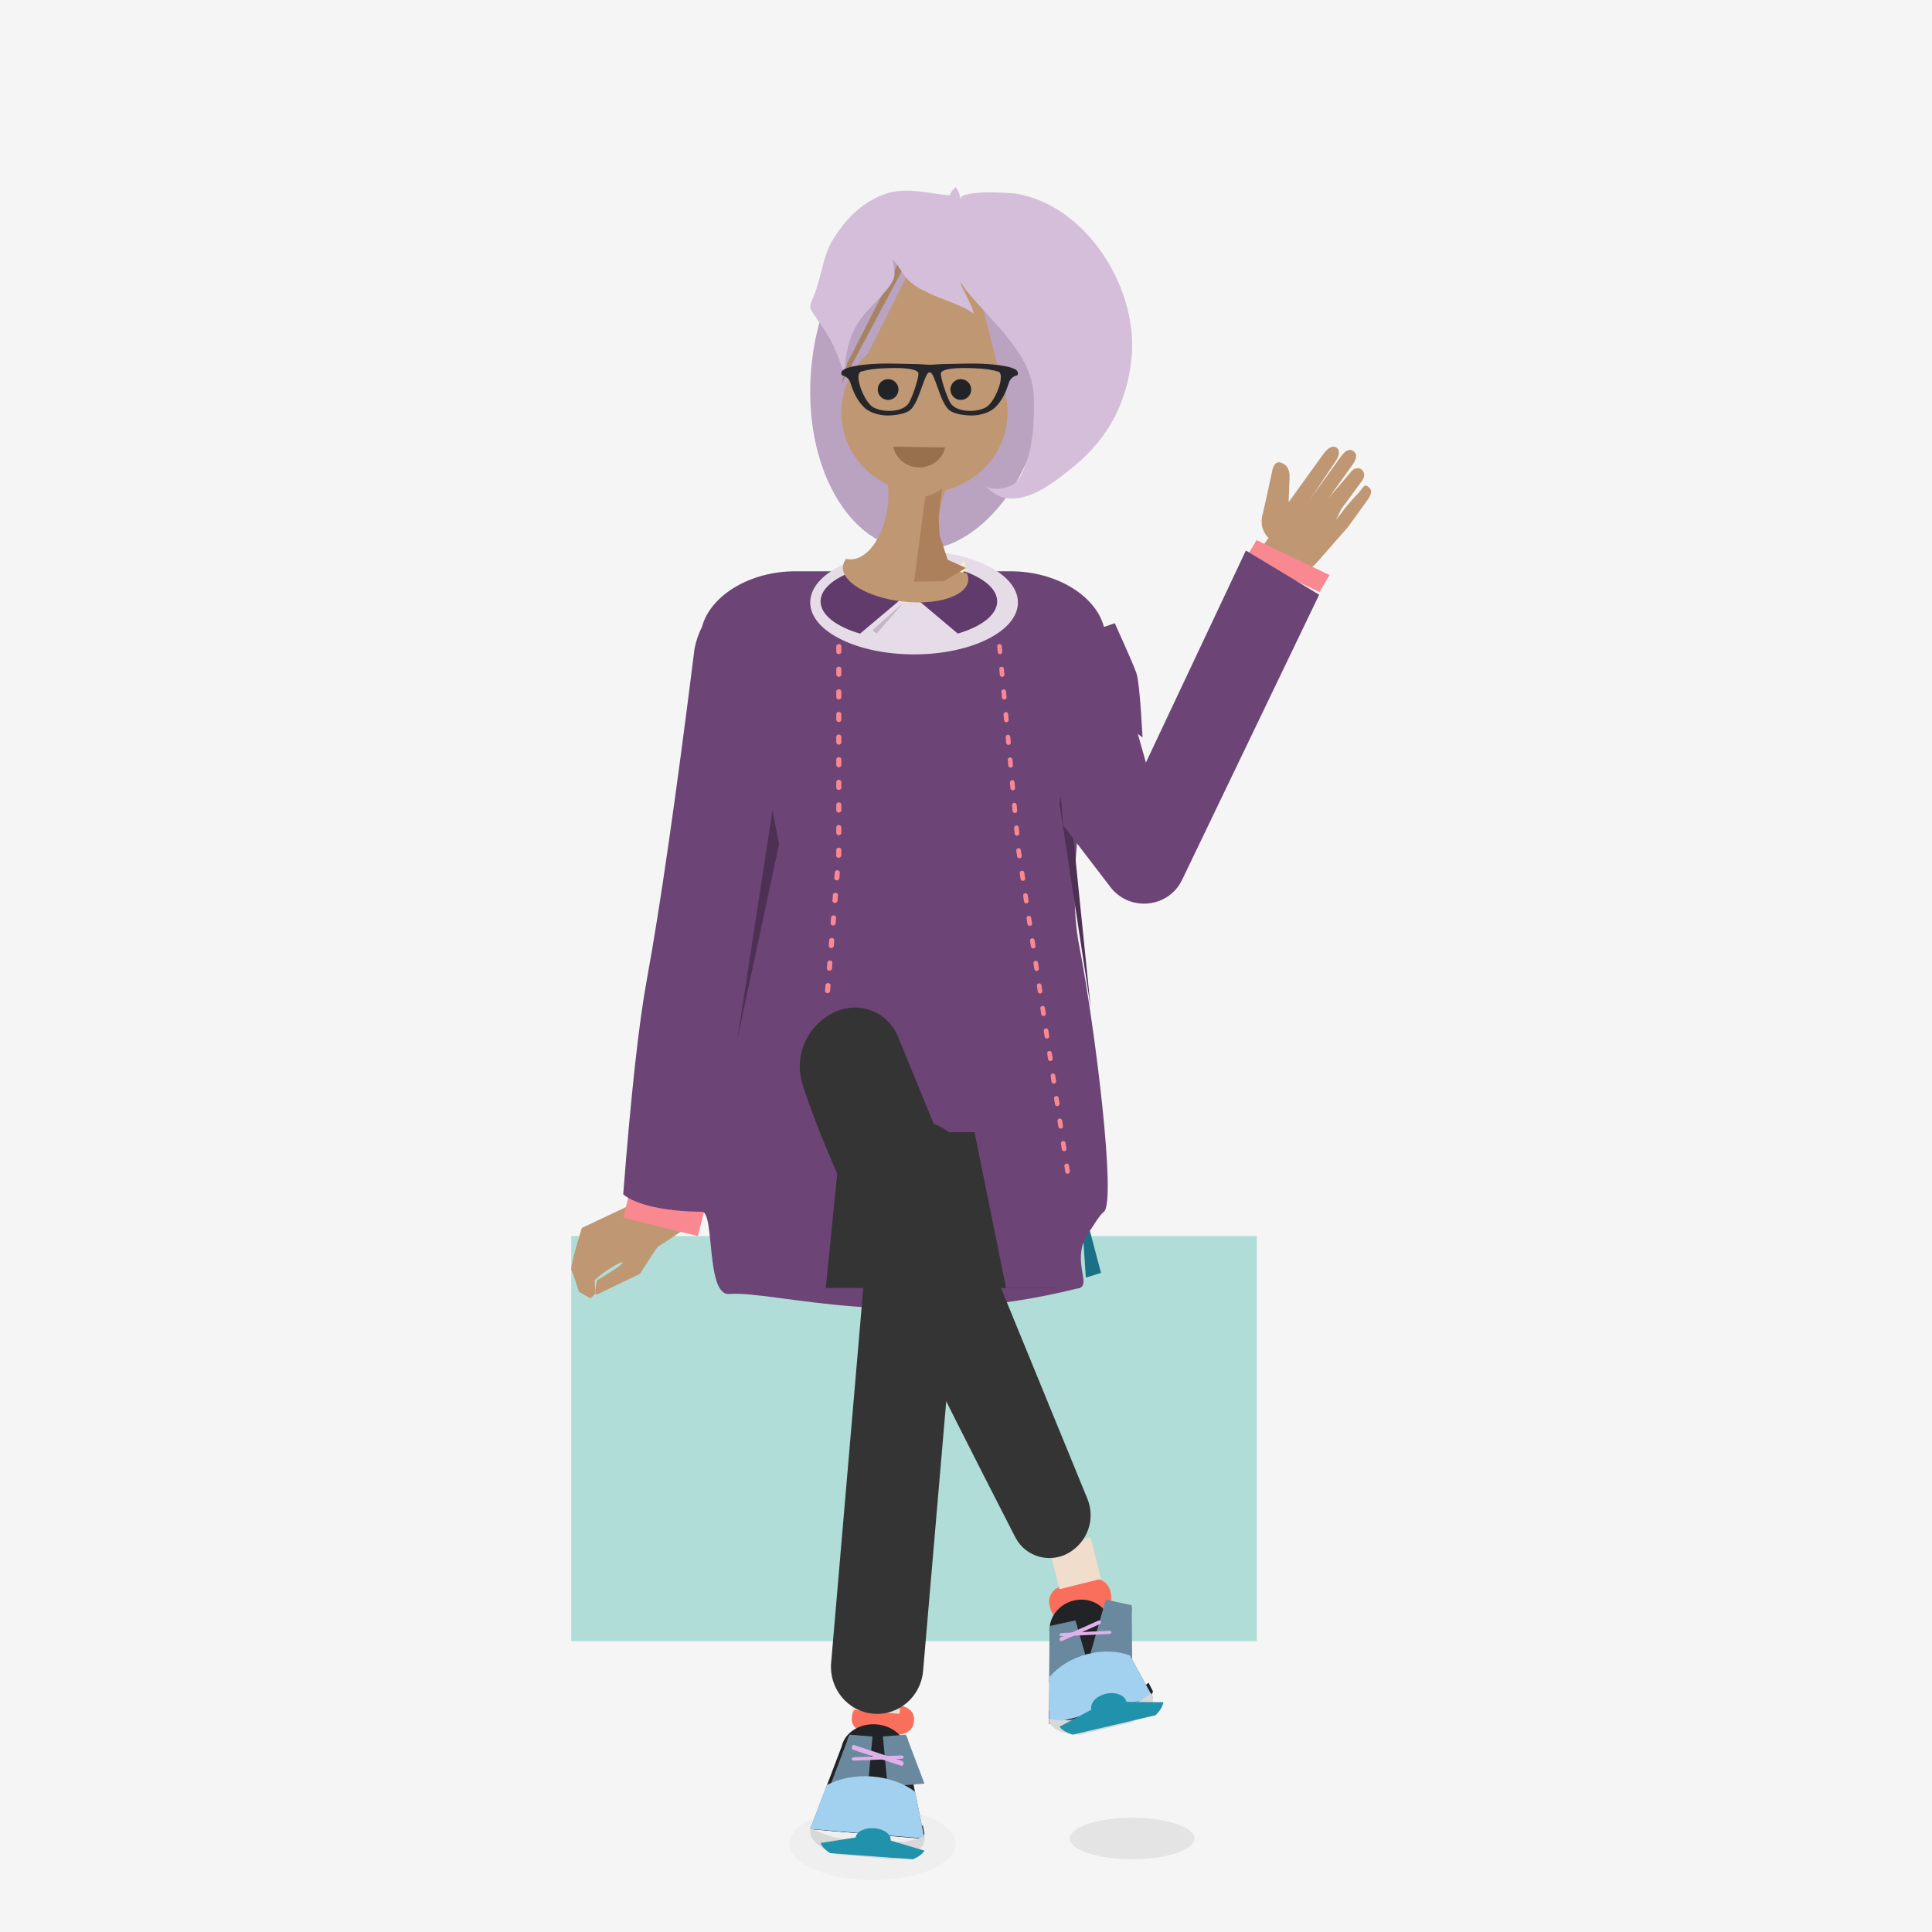
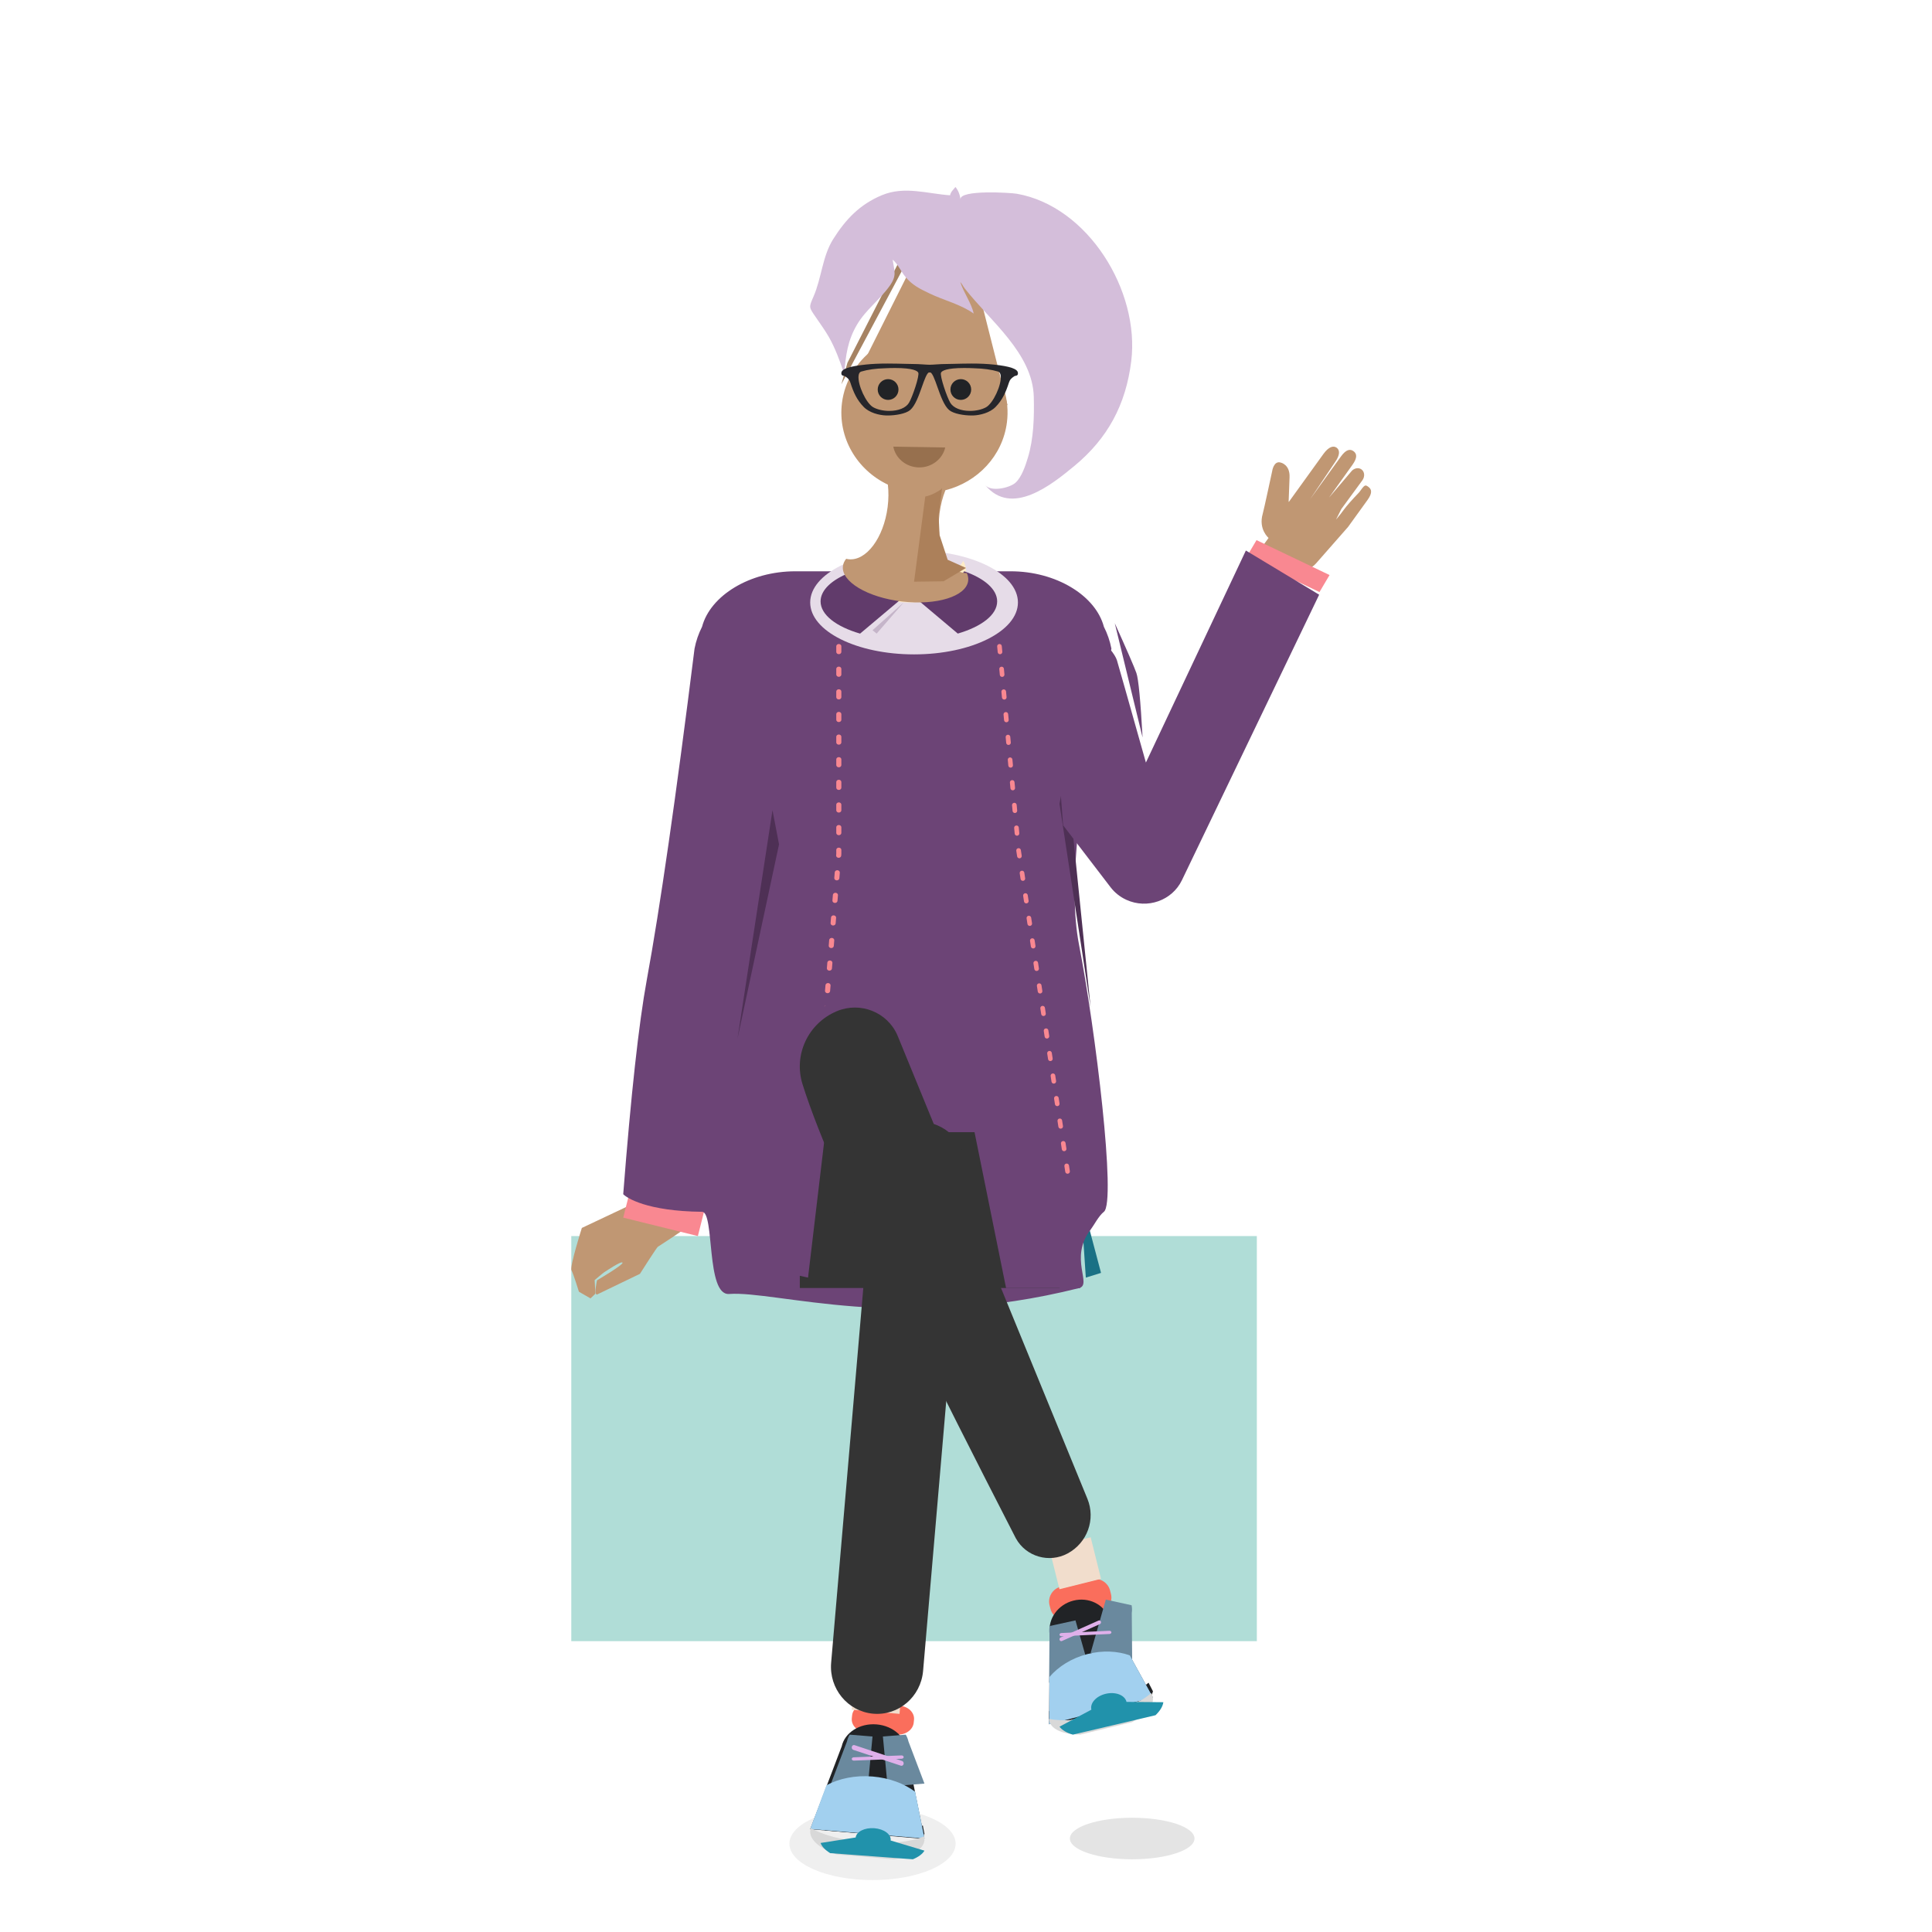
<svg xmlns="http://www.w3.org/2000/svg" width="186px" height="186px" viewBox="0 0 186 186" version="1.1">
  <title>14_Bespoke  </title>
  <desc>Created with Sketch.</desc>
  <defs />
  <g id="Page-1" stroke="none" stroke-width="1" fill="none" fill-rule="evenodd">
    <g id="14_Bespoke--">
-       <rect id="Rectangle" fill="#F5F5F5" x="0" y="0" width="186" height="186" />
      <g id="Group-24" transform="translate(55, 18)">
        <rect id="Rectangle-40" fill="#B0DDD7" x="0" y="101" width="66" height="39" />
        <ellipse id="Oval-6" fill="#EFEFEF" cx="29" cy="159.5" rx="8" ry="3.5" />
        <ellipse id="Oval-6" fill="#E4E4E4" cx="54" cy="159" rx="6" ry="2" />
        <path d="M7.828,97 L11,100.217 C11.036,100.292 8.343,102.026 8.343,102.026 C8.257,102.034 6.611,104.636 6.611,104.636 L2.456,106.639 C2.17,106.558 2.478,105.257 2.478,105.257 C2.478,105.257 5.039,103.76 4.932,103.559 C4.825,103.358 3.262,104.433 3.176,104.478 C3.089,104.524 2.25,105.24 2.25,105.24 L2.32,106.554 L1.847,107 L0.735,106.358 C0.735,106.358 0.202,104.635 0.019,104.292 C-0.164,103.949 1.016,100.217 1.016,100.217 L7.828,97 Z" id="Hand_L" fill="#C09773" />
        <polygon id="Rectangle-5" fill="#F98891" points="5.813 96 13 97.774 12.187 101 5 99.226" />
        <path d="M15,104.545 L17,97 L16.464,105 L15,104.545 Z" id="Path-4" fill="#1A7185" />
        <polygon id="Path-4" fill="#1A7185" points="51 104.545 49.536 105 49 97" />
        <path d="M52,44.449 C51.854,43.697 51.607,42.99 51.275,42.34 C50.475,39.327 46.668,37 42.301,37 L36.29,37 C36.29,37.94 34.372,38.711 31.932,38.785 C29.493,38.711 27.575,37.94 27.575,37 L21.563,37 C17.196,37 13.39,39.327 12.589,42.34 C12.258,42.99 12.01,43.697 11.865,44.449 C10.07,58.795 8.538,69.425 7.268,76.339 C6.499,80.528 5.743,87.405 5,96.968 C5.308,97.305 7.248,98.609 12.589,98.663 C13.814,98.676 12.948,106.737 15.192,106.575 C19.736,106.249 31.727,110.312 48.881,106.01 C50.203,105.679 47.863,103.134 50.014,100.359 C50.284,100.011 50.78,99.048 51.275,98.663 C52.485,97.723 50.47,81.147 48.881,72.949 C47.786,67.299 48.826,57.799 52,44.449 Z" id="Combined-Shape" fill="#6C4476" />
        <ellipse id="Oval-8" fill="#E6DCE8" cx="33" cy="40" rx="10" ry="5" />
        <path d="M27.259,36 C27.968,37.237 30.046,38.133 32.5,38.133 C34.954,38.133 37.032,37.237 37.741,36 C37.909,36.294 38,36.608 38,36.933 C38,38.627 35.538,40 32.5,40 C29.462,40 27,38.627 27,36.933 C27,36.608 27.091,36.294 27.259,36 Z" id="Combined-Shape" fill="#FEECC7" />
        <path d="M37.835,37 C39.765,37.682 41,38.727 41,39.897 C41,41.19 39.495,42.329 37.209,42.996 L32.582,39.1 C34.932,39.033 36.931,38.189 37.835,37 L37.835,37 Z M32.433,39.103 L27.804,43 C25.511,42.333 24,41.193 24,39.897 C24,38.797 25.091,37.808 26.825,37.127 C27.813,38.298 29.884,39.104 32.279,39.104 C32.331,39.104 32.382,39.104 32.433,39.103 L32.433,39.103 Z" id="Combined-Shape" fill="#613B6B" />
        <polygon id="Path-3" fill="#C5B5C9" points="32 40 29.397 43 29 42.674" />
        <polygon id="Rectangle-32" fill="#343434" points="22 91 47 91 47 106 22 106" />
-         <polygon id="Path-65" fill="#6C4476" points="27 81 24.4 107 14 104.174" />
        <polygon id="Path-5" fill="#4E3055" points="19.37 60 16 82 20 63.288" />
        <path d="M25.51,44.218 L25.51,44.762 C25.51,44.883 25.62,44.98 25.755,44.98 C25.89,44.98 26,44.883 26,44.762 L26,44.218 C26,44.098 25.89,44 25.755,44 C25.62,44 25.51,44.098 25.51,44.218 Z M25.51,46.396 L25.51,46.941 C25.51,47.061 25.62,47.159 25.755,47.159 C25.89,47.159 26,47.061 26,46.941 L26,46.396 C26,46.276 25.89,46.178 25.755,46.178 C25.62,46.178 25.51,46.276 25.51,46.396 Z M25.51,48.574 L25.51,49.119 C25.51,49.239 25.62,49.337 25.755,49.337 C25.89,49.337 26,49.239 26,49.119 L26,48.574 C26,48.454 25.89,48.357 25.755,48.357 C25.62,48.357 25.51,48.454 25.51,48.574 Z M25.51,50.753 L25.51,51.297 C25.51,51.418 25.62,51.515 25.755,51.515 C25.89,51.515 26,51.418 26,51.297 L26,50.753 C26,50.632 25.89,50.535 25.755,50.535 C25.62,50.535 25.51,50.632 25.51,50.753 Z M25.51,52.931 L25.51,53.476 C25.51,53.596 25.62,53.693 25.755,53.693 C25.89,53.693 26,53.596 26,53.476 L26,52.931 C26,52.811 25.89,52.713 25.755,52.713 C25.62,52.713 25.51,52.811 25.51,52.931 Z M25.51,55.109 L25.51,55.654 C25.51,55.774 25.62,55.872 25.755,55.872 C25.89,55.872 26,55.774 26,55.654 L26,55.109 C26,54.989 25.89,54.892 25.755,54.892 C25.62,54.892 25.51,54.989 25.51,55.109 Z M25.51,57.288 L25.51,57.832 C25.51,57.953 25.62,58.05 25.755,58.05 C25.89,58.05 26,57.953 26,57.832 L26,57.288 C26,57.167 25.89,57.07 25.755,57.07 C25.62,57.07 25.51,57.167 25.51,57.288 Z M25.51,59.466 L25.51,60.011 C25.51,60.131 25.62,60.228 25.755,60.228 C25.89,60.228 26,60.131 26,60.011 L26,59.466 C26,59.346 25.89,59.248 25.755,59.248 C25.62,59.248 25.51,59.346 25.51,59.466 Z M25.51,61.644 L25.51,62.189 C25.51,62.309 25.62,62.407 25.755,62.407 C25.89,62.407 26,62.309 26,62.189 L26,61.644 C26,61.524 25.89,61.426 25.755,61.426 C25.62,61.426 25.51,61.524 25.51,61.644 Z M25.497,64.351 C25.487,64.471 25.589,64.575 25.724,64.584 C25.859,64.593 25.976,64.503 25.986,64.383 L25.999,64.22 L26,64.204 L26,63.823 C26,63.702 25.89,63.605 25.755,63.605 C25.62,63.605 25.51,63.702 25.51,63.823 L25.51,64.196 L25.497,64.351 Z M25.363,65.98 L25.319,66.523 C25.309,66.643 25.41,66.748 25.545,66.757 C25.68,66.765 25.798,66.675 25.808,66.555 L25.852,66.012 C25.862,65.892 25.761,65.788 25.626,65.779 C25.491,65.77 25.373,65.86 25.363,65.98 Z M25.185,68.153 L25.14,68.696 C25.131,68.816 25.232,68.92 25.367,68.929 C25.502,68.938 25.619,68.848 25.629,68.728 L25.674,68.184 C25.684,68.065 25.582,67.96 25.447,67.951 C25.312,67.943 25.195,68.033 25.185,68.153 Z M25.007,70.325 L24.962,70.868 C24.952,70.988 25.054,71.093 25.189,71.102 C25.324,71.11 25.441,71.02 25.451,70.9 L25.496,70.357 C25.505,70.237 25.404,70.133 25.269,70.124 C25.134,70.115 25.017,70.205 25.007,70.325 Z M24.828,72.498 L24.784,73.041 C24.774,73.161 24.875,73.265 25.01,73.274 C25.145,73.283 25.263,73.193 25.273,73.073 L25.317,72.53 C25.327,72.41 25.226,72.305 25.091,72.296 C24.956,72.288 24.838,72.378 24.828,72.498 Z M24.65,74.67 L24.606,75.214 C24.596,75.334 24.697,75.438 24.832,75.447 C24.967,75.455 25.085,75.365 25.094,75.245 L25.139,74.702 C25.149,74.582 25.047,74.478 24.912,74.469 C24.777,74.46 24.66,74.55 24.65,74.67 Z M24.472,76.843 L24.427,77.386 C24.417,77.506 24.519,77.61 24.654,77.619 C24.789,77.628 24.906,77.538 24.916,77.418 L24.961,76.875 C24.97,76.755 24.869,76.65 24.734,76.642 C24.599,76.633 24.482,76.723 24.472,76.843 Z M24.293,79.015 L24.249,79.559 C24.239,79.679 24.34,79.783 24.475,79.792 C24.61,79.8 24.728,79.71 24.738,79.59 L24.782,79.047 C24.792,78.927 24.691,78.823 24.556,78.814 C24.421,78.805 24.303,78.895 24.293,79.015 Z M24.115,81.188 L24.071,81.731 C24.061,81.851 24.162,81.955 24.297,81.964 C24.432,81.973 24.55,81.883 24.559,81.763 L24.604,81.22 C24.614,81.1 24.512,80.995 24.377,80.987 C24.242,80.978 24.125,81.068 24.115,81.188 Z M23.937,83.361 L23.892,83.904 C23.882,84.024 23.984,84.128 24.119,84.137 C24.254,84.146 24.371,84.055 24.381,83.935 L24.426,83.392 C24.436,83.272 24.334,83.168 24.199,83.159 C24.064,83.15 23.947,83.241 23.937,83.361 Z M23.759,85.533 L23.714,86.076 C23.704,86.196 23.806,86.301 23.941,86.309 C24.076,86.318 24.193,86.228 24.203,86.108 L24.247,85.565 C24.257,85.445 24.156,85.34 24.021,85.332 C23.886,85.323 23.768,85.413 23.759,85.533 Z M23.58,87.706 L23.536,88.249 C23.526,88.369 23.627,88.473 23.762,88.482 C23.897,88.491 24.015,88.4 24.024,88.28 L24.069,87.737 C24.079,87.617 23.977,87.513 23.842,87.504 C23.707,87.495 23.59,87.586 23.58,87.706 Z M23.402,89.878 L23.357,90.421 C23.347,90.541 23.449,90.646 23.584,90.654 C23.719,90.663 23.836,90.573 23.846,90.453 L23.891,89.91 C23.901,89.79 23.799,89.685 23.664,89.677 C23.529,89.668 23.412,89.758 23.402,89.878 Z M23.224,92.051 L23.179,92.594 C23.169,92.714 23.271,92.818 23.406,92.827 C23.541,92.836 23.658,92.745 23.668,92.625 L23.712,92.082 C23.722,91.962 23.621,91.858 23.486,91.849 C23.351,91.84 23.233,91.931 23.224,92.051 Z M23.045,94.223 L23.001,94.766 C22.991,94.886 23.092,94.991 23.227,94.999 C23.362,95.008 23.48,94.918 23.49,94.798 L23.534,94.255 C23.544,94.135 23.442,94.031 23.307,94.022 C23.173,94.013 23.055,94.103 23.045,94.223 Z" id="Line" fill="#F98891" fill-rule="nonzero" />
        <polygon id="Path-66" fill="#6C4476" points="26 78 22.792 105 19 104.156 22.792 79.688" />
        <path d="M46.045,136.546 C45.842,135.75 46.34,134.943 47.152,134.746 L50.03,134.044 C50.844,133.846 51.668,134.331 51.871,135.126 L51.955,135.454 C52.158,136.25 51.66,137.057 50.848,137.254 L47.97,137.956 C47.156,138.154 46.332,137.669 46.129,136.874 L46.045,136.546 Z" id="Rectangle-7" fill="#FA6E5C" />
        <polygon id="Rectangle-6" fill="#F1DDCC" points="46 131 50.004 130 51 134 46.996 135" />
        <path d="M46,148 L46.063,139.219 C45.888,137.838 46.851,136.48 48.33,136.1 C49.808,135.72 51.277,136.454 51.762,137.755 L56,145.432 L46,148 Z" id="Combined-Shape" fill="#212326" />
        <path d="M46,147.521 L46.005,146.732 C47.243,146.942 49.009,146.806 50.902,146.283 C52.898,145.732 54.587,144.876 55.574,144 L56,144.829 C55.94,145.048 55.836,145.27 55.691,145.491 L46.6,148 C46.355,147.867 46.152,147.707 46,147.521 Z" id="Combined-Shape" fill="#212326" />
        <path d="M46,144 L46.04,139.297 C46.002,139.042 46.009,138.789 46.057,138.542 L48.539,138 L50,143.127 L46,144 Z" id="Combined-Shape" fill="#6A899E" />
        <path d="M54,142 L50,141.127 L51.461,136 L53.943,136.542 C53.991,136.789 53.998,137.042 53.96,137.297 L54,142 Z" id="Combined-Shape" fill="#6A899E" />
        <path d="M46.032,143.45 C46.889,142.444 48.164,141.636 49.683,141.244 C51.146,140.867 52.585,140.941 53.773,141.369 L56,145.421 L46,148 L46.032,143.45 Z" id="Combined-Shape" fill="#A2D0EF" />
        <path d="M53.981,147.798 L48.986,149 C47.412,148.98 46.238,148.521 46.032,147.722 C46.011,147.643 46.001,147.563 46,147.482 C47.197,147.731 49.04,147.638 51.029,147.159 C53.161,146.646 54.93,145.817 55.817,145 C55.887,145.102 55.938,145.212 55.968,145.329 C56.175,146.129 55.362,147.066 53.981,147.798 L53.981,147.798 Z" id="Combined-Shape" fill="#D8D8D8" />
        <path d="M48.287,149 C47.706,148.831 47.258,148.572 47,148.234 L50.071,146.596 C49.919,145.965 50.535,145.284 51.457,145.067 C52.388,144.848 53.279,145.186 53.447,145.822 C53.45,145.83 53.452,145.839 53.454,145.847 L57,145.877 C56.942,146.291 56.675,146.721 56.245,147.129 L48.287,149 Z" id="Combined-Shape" fill="#2192AB" />
        <path d="M47.012,139.886 C46.977,139.791 47.02,139.683 47.108,139.643 L50.766,138.014 C50.854,137.975 50.953,138.02 50.988,138.114 C51.023,138.209 50.98,138.317 50.892,138.357 L47.234,139.986 C47.146,140.025 47.047,139.98 47.012,139.886 Z" id="Rectangle-9" fill="#DFB0EA" />
        <path d="M47,139.381 C46.995,139.295 47.081,139.222 47.191,139.217 L51.791,139 C51.901,138.995 51.995,139.06 52,139.146 C52.005,139.231 51.919,139.305 51.809,139.31 L47.209,139.526 C47.099,139.531 47.005,139.466 47,139.381 Z" id="Rectangle-9" fill="#DFB0EA" />
        <path d="M27.035,147.146 C27.108,146.455 27.845,145.945 28.675,146.005 L31.619,146.218 C32.451,146.279 33.067,146.886 32.994,147.578 L32.965,147.854 C32.892,148.545 32.155,149.055 31.325,148.995 L28.381,148.782 C27.549,148.721 26.933,148.114 27.006,147.422 L27.035,147.146 Z" id="Rectangle-7" fill="#FA6E5C" />
        <polygon id="Rectangle-6" fill="#F1DDCC" points="27.4 142 32 142.404 31.6 147 27 146.596" />
        <path d="M23,158.106 L26.036,150.122 C26.326,148.807 27.762,147.88 29.388,148.013 C31.014,148.145 32.254,149.289 32.305,150.632 L34,159 L23,158.106 Z" id="Combined-Shape" fill="#212326" />
        <path d="M24,157.642 L24.231,157 C25.313,157.556 26.982,157.994 28.879,158.156 C30.878,158.328 32.683,158.155 33.845,157.748 L34,158.557 C33.882,158.717 33.722,158.865 33.526,159 L24.417,158.219 C24.228,158.034 24.087,157.84 24,157.642 Z" id="Combined-Shape" fill="#212326" />
        <path d="M25,153.711 L26.542,149.649 C26.593,149.419 26.681,149.201 26.799,149 L29,149.179 L28.547,154 L25,153.711 Z" id="Combined-Shape" fill="#6A899E" />
        <path d="M34,153.711 L30.453,154 L30,149.179 L32.201,149 C32.319,149.201 32.407,149.419 32.458,149.649 L34,153.711 Z" id="Combined-Shape" fill="#6A899E" />
        <path d="M24.566,153.872 C25.773,153.221 27.336,152.893 29.007,153.031 C30.618,153.165 32.05,153.71 33.109,154.501 L34,159 L23,158.085 L24.566,153.872 Z" id="Combined-Shape" fill="#A2D0EF" />
        <path d="M31.075,161 L25.55,160.536 C23.953,159.987 22.924,159.129 23.004,158.252 C23.012,158.166 23.031,158.082 23.059,158 C24.188,158.653 26.1,159.178 28.299,159.363 C30.658,159.561 32.761,159.318 33.961,158.791 C33.995,158.918 34.007,159.046 33.996,159.175 C33.916,160.052 32.747,160.725 31.075,161 L31.075,161 Z" id="Combined-Shape" fill="#D8D8D8" />
        <path d="M24.927,160.409 C24.45,160.113 24.124,159.778 24,159.429 L27.378,158.9 C27.45,158.338 28.246,157.939 29.168,158.008 C30.099,158.077 30.806,158.596 30.747,159.167 C30.746,159.175 30.745,159.182 30.744,159.19 L34,160.168 C33.807,160.495 33.417,160.778 32.884,161 L24.927,160.409 Z" id="Combined-Shape" fill="#2192AB" />
        <path d="M27,151.348 C26.994,151.26 27.079,151.185 27.189,151.181 L31.789,151 C31.899,150.996 31.994,151.064 32,151.152 C32.006,151.24 31.921,151.315 31.811,151.319 L27.211,151.5 C27.101,151.504 27.006,151.436 27,151.348 Z" id="Rectangle-9" fill="#DFB0EA" />
        <path d="M27.008,150.172 C27.039,150.045 27.154,149.973 27.264,150.009 L31.849,151.534 C31.959,151.57 32.023,151.703 31.992,151.828 C31.961,151.955 31.846,152.027 31.736,151.991 L27.151,150.466 C27.041,150.43 26.977,150.297 27.008,150.172 Z" id="Rectangle-9" fill="#DFB0EA" />
        <path d="M33.944,90.018 C36.389,90.236 38.197,92.432 37.983,94.924 L33.869,142.865 C33.655,145.357 31.5,147.201 29.056,146.982 C26.611,146.764 24.803,144.568 25.017,142.076 L29.131,94.135 C29.345,91.643 31.5,89.799 33.944,90.018 Z" id="Rectangle-33" fill="#343434" />
        <path d="M25.563,79.351 C27.827,78.401 30.442,79.445 31.403,81.684 C31.412,81.707 31.422,81.729 31.431,81.751 L49.689,126.295 C50.498,128.27 49.682,130.532 47.79,131.554 C46.01,132.516 43.779,131.869 42.806,130.109 C42.788,130.077 42.771,130.045 42.754,130.012 C34.733,114.396 29.122,102.965 25.921,95.719 C24.24,91.913 23.021,88.801 22.263,86.383 L22.263,86.383 C21.375,83.549 22.801,80.51 25.563,79.351 Z" id="Rectangle-33" fill="#343434" />
-         <path d="M32.422,34.942 C26.176,34.175 22.044,25.967 23.191,16.61 C24.339,7.253 30.333,0.29 36.578,1.058 C42.824,1.825 46.956,10.033 45.809,19.39 C44.661,28.747 38.667,35.71 32.422,34.942 Z" id="Hair" fill="#BAA2C1" />
        <path d="M36.018,29.196 C35.753,29.857 35.557,30.604 35.455,31.403 C35.076,34.382 36.152,36.96 37.857,37.162 C37.932,37.171 38.006,37.175 38.08,37.175 C38.194,37.422 38.24,37.674 38.208,37.924 C38.018,39.414 35.166,40.301 31.837,39.906 C28.507,39.512 25.962,37.984 26.151,36.495 C26.183,36.244 26.291,36.011 26.463,35.798 C26.535,35.815 26.608,35.829 26.683,35.838 C28.388,36.04 30.077,33.789 30.456,30.811 C30.552,30.056 30.555,29.328 30.478,28.657 C27.503,27.249 25.634,24.134 26.06,20.781 C26.599,16.548 30.59,13.539 34.975,14.058 C39.36,14.578 42.478,18.431 41.94,22.664 C41.528,25.899 39.099,28.42 36.018,29.196 Z" id="Combined-Shape" fill="#C09773" />
        <path d="M33,38 L34.078,29.802 C34.741,29.679 35.401,29.249 35.574,29.13 L35.694,29 L35.364,31.646 L35.455,33.508 L36.236,35.89 L38,36.678 L35.838,37.963 L33,38 Z" id="Combined-Shape" fill="#AC805A" />
        <path d="M38.795,8.33 L42,21 L27,19.166 L32.753,7.686 C33.543,6.089 34.477,4.818 36.143,5.021 C37.778,5.221 38.446,6.794 38.795,8.33 Z" id="Combined-Shape" fill="#C09773" />
        <path d="M34,4 L26,19 L26.586,16.928 L32.088,6.139 C32.088,6.139 32.795,4.866 33.074,4.553 C33.354,4.24 34,4 34,4 Z" id="Hair-shadow" fill="#A68363" />
        <path d="M37.468,1.195 C37.366,0.237 42.322,0.552 42.89,0.653 C49.735,1.853 54.749,9.991 53.908,16.776 C53.388,20.967 51.643,24.201 48.436,26.856 C46.269,28.649 42.388,31.785 39.846,28.697 C40.419,29.391 42.212,28.965 42.761,28.477 C43.367,27.932 43.73,26.808 43.961,26.051 C44.518,24.216 44.573,22.132 44.527,20.226 C44.428,16.018 40.32,12.897 37.871,9.758 C37.711,9.553 37.623,9.323 37.449,9.144 C37.757,10.158 38.539,11.197 38.739,12.187 C37.471,11.283 35.871,10.921 34.488,10.252 C33.535,9.794 32.814,9.448 32.141,8.619 C31.722,8.1 31.415,7.385 30.938,6.997 C31.104,8.124 31.365,8.524 30.646,9.532 C29.682,10.879 28.355,11.82 27.509,13.251 C26.604,14.787 26.414,16.231 26.279,18.003 C25.872,16.781 25.389,15.467 24.782,14.418 C24.423,13.796 23.95,13.139 23.559,12.567 C22.855,11.545 22.861,11.611 23.327,10.533 C24.101,8.745 24.174,6.677 25.205,5.037 C26.426,3.096 27.786,1.676 29.901,0.793 C32.078,-0.115 34.246,0.646 36.465,0.801 C36.544,0.428 36.809,0.244 36.984,0 C37.257,0.333 37.421,0.753 37.468,1.195 Z" id="Fill-88" fill="#D4BEDA" />
        <path d="M27.657,18.169 C27.683,17.947 27.767,17.814 27.907,17.773 C28.558,17.58 29.293,17.478 30.221,17.453 L30.31,17.449 C30.465,17.443 30.788,17.429 31.168,17.429 C32.915,17.429 33.319,17.708 33.403,17.874 C33.548,18.158 32.823,20.278 32.504,20.789 C32.204,21.271 31.498,21.559 30.614,21.559 C30.037,21.559 29.475,21.432 29.072,21.21 C28.388,20.834 27.555,19.043 27.657,18.169 Z M39.928,21.21 C39.525,21.432 38.963,21.559 38.386,21.559 C37.502,21.559 36.796,21.271 36.496,20.789 C36.178,20.278 35.452,18.158 35.597,17.874 C35.682,17.708 36.085,17.429 37.833,17.429 C38.212,17.429 38.536,17.443 38.691,17.449 L38.78,17.453 C39.707,17.478 40.442,17.58 41.093,17.773 C41.233,17.814 41.317,17.947 41.343,18.169 C41.445,19.043 40.612,20.834 39.928,21.21 Z M38.526,17 C37.953,17 37.373,17.015 36.811,17.029 C36.42,17.039 36.033,17.049 35.653,17.053 C35.571,17.055 35.399,17.066 35.201,17.079 C34.943,17.097 34.651,17.116 34.5,17.116 C34.349,17.116 34.057,17.097 33.8,17.079 C33.601,17.066 33.43,17.055 33.347,17.053 C32.967,17.049 32.58,17.039 32.189,17.029 C31.628,17.015 31.047,17 30.474,17 C29.656,17 28.993,17.03 28.386,17.093 C26.768,17.26 26.024,17.516 26.001,17.902 C25.988,18.12 26.097,18.158 26.221,18.18 C26.273,18.189 26.322,18.198 26.372,18.233 C26.649,18.428 26.772,18.539 26.872,18.847 C27.166,19.764 27.496,20.511 28.153,21.179 C28.707,21.744 29.627,21.972 30.303,21.998 C30.352,21.999 30.405,22 30.46,22 C31.205,22 32.199,21.836 32.622,21.478 C33.111,21.063 33.453,20.097 33.755,19.246 C33.985,18.594 34.247,17.855 34.454,17.855 C34.461,17.855 34.5,17.866 34.5,17.866 C34.532,17.857 34.539,17.855 34.547,17.855 C34.753,17.855 35.015,18.594 35.245,19.246 C35.547,20.097 35.889,21.063 36.378,21.478 C36.801,21.836 37.795,22 38.54,22 C38.595,22 38.648,21.999 38.697,21.998 C39.373,21.972 40.293,21.744 40.848,21.179 C41.504,20.512 41.834,19.764 42.129,18.847 C42.228,18.539 42.351,18.429 42.629,18.233 C42.678,18.198 42.727,18.189 42.779,18.18 C42.903,18.158 43.012,18.12 42.999,17.902 C42.976,17.516 42.232,17.26 40.659,17.098 C40.007,17.03 39.344,17 38.526,17 Z" id="Glasses" fill="#26262B" />
        <circle id="Oval-23" fill="#212326" cx="37.5" cy="19.5" r="1" />
        <circle id="Oval-23" fill="#212326" cx="30.5" cy="19.5" r="1" />
        <path d="M33.464,27 C34.698,27.02 35.743,26.196 36,25.082 L31,25 C31.216,26.121 32.229,26.979 33.464,27 Z" id="Mouth" fill="#97704E" />
        <polygon id="Path-25" fill="#6C4476" points="37 82 41.857 106 49 106 49 83.395" />
        <path d="M41.001,44.239 L41.052,44.785 C41.063,44.906 41.172,44.995 41.295,44.984 C41.418,44.973 41.508,44.866 41.497,44.745 L41.446,44.199 C41.434,44.079 41.326,43.99 41.203,44.001 C41.08,44.012 40.99,44.119 41.001,44.239 Z M41.205,46.423 L41.256,46.969 C41.268,47.09 41.376,47.179 41.499,47.168 C41.622,47.156 41.713,47.05 41.701,46.929 L41.65,46.383 C41.639,46.263 41.53,46.174 41.407,46.185 C41.284,46.196 41.194,46.303 41.205,46.423 Z M41.41,48.607 L41.461,49.153 C41.472,49.274 41.581,49.362 41.704,49.351 C41.827,49.34 41.917,49.234 41.906,49.113 L41.855,48.567 C41.843,48.446 41.735,48.358 41.612,48.369 C41.489,48.38 41.398,48.487 41.41,48.607 Z M41.614,50.791 L41.665,51.337 C41.677,51.458 41.785,51.546 41.908,51.535 C42.031,51.524 42.121,51.417 42.11,51.297 L42.059,50.751 C42.048,50.63 41.939,50.541 41.816,50.553 C41.693,50.564 41.603,50.67 41.614,50.791 Z M41.819,52.975 L41.87,53.521 C41.881,53.641 41.99,53.73 42.113,53.719 C42.235,53.708 42.326,53.601 42.314,53.481 L42.263,52.935 C42.252,52.814 42.143,52.725 42.021,52.736 C41.898,52.747 41.807,52.854 41.819,52.975 Z M42.023,55.159 L42.074,55.705 C42.085,55.825 42.194,55.914 42.317,55.903 C42.44,55.892 42.53,55.785 42.519,55.665 L42.468,55.119 C42.456,54.998 42.348,54.909 42.225,54.92 C42.102,54.931 42.012,55.038 42.023,55.159 Z M42.227,57.343 L42.279,57.889 C42.29,58.009 42.399,58.098 42.521,58.087 C42.644,58.076 42.735,57.969 42.723,57.848 L42.672,57.302 C42.661,57.182 42.552,57.093 42.429,57.104 C42.307,57.115 42.216,57.222 42.227,57.343 Z M42.432,59.526 L42.483,60.072 C42.494,60.193 42.603,60.282 42.726,60.271 C42.849,60.26 42.939,60.153 42.928,60.032 L42.877,59.486 C42.865,59.366 42.757,59.277 42.634,59.288 C42.511,59.299 42.421,59.406 42.432,59.526 Z M42.636,61.71 L42.687,62.256 C42.699,62.377 42.807,62.466 42.93,62.455 C43.053,62.444 43.143,62.337 43.132,62.216 L43.081,61.67 C43.07,61.55 42.961,61.461 42.838,61.472 C42.715,61.483 42.625,61.59 42.636,61.71 Z M43.285,63.854 C43.274,63.733 43.165,63.645 43.043,63.656 C42.92,63.667 42.829,63.774 42.841,63.894 L42.843,63.922 L42.845,63.935 L42.923,64.449 C42.942,64.569 43.055,64.651 43.177,64.633 C43.299,64.615 43.383,64.504 43.365,64.384 L43.287,63.876 L43.285,63.854 Z M43.171,66.076 L43.254,66.618 C43.272,66.738 43.386,66.82 43.508,66.802 C43.63,66.784 43.714,66.673 43.696,66.553 L43.613,66.011 C43.595,65.891 43.481,65.808 43.359,65.826 C43.237,65.844 43.153,65.956 43.171,66.076 Z M43.502,68.245 L43.585,68.787 C43.603,68.907 43.717,68.989 43.839,68.971 C43.961,68.953 44.045,68.842 44.027,68.722 L43.944,68.18 C43.926,68.06 43.812,67.977 43.69,67.995 C43.568,68.013 43.484,68.125 43.502,68.245 Z M43.833,70.413 L43.916,70.956 C43.934,71.075 44.048,71.158 44.17,71.14 C44.292,71.122 44.376,71.01 44.358,70.891 L44.275,70.348 C44.257,70.229 44.143,70.146 44.021,70.164 C43.899,70.182 43.815,70.294 43.833,70.413 Z M44.164,72.582 L44.247,73.124 C44.265,73.244 44.379,73.327 44.501,73.309 C44.623,73.291 44.707,73.179 44.689,73.06 L44.606,72.517 C44.588,72.398 44.474,72.315 44.352,72.333 C44.23,72.351 44.146,72.462 44.164,72.582 Z M44.495,74.751 L44.578,75.293 C44.596,75.413 44.71,75.496 44.832,75.478 C44.954,75.46 45.038,75.348 45.019,75.228 L44.937,74.686 C44.918,74.566 44.805,74.484 44.683,74.502 C44.561,74.52 44.477,74.631 44.495,74.751 Z M44.826,76.92 L44.909,77.462 C44.927,77.582 45.041,77.665 45.163,77.647 C45.285,77.629 45.369,77.517 45.35,77.397 L45.268,76.855 C45.249,76.735 45.136,76.653 45.014,76.671 C44.892,76.689 44.808,76.8 44.826,76.92 Z M45.157,79.089 L45.24,79.631 C45.258,79.751 45.372,79.833 45.493,79.815 C45.615,79.798 45.7,79.686 45.681,79.566 L45.599,79.024 C45.58,78.904 45.467,78.822 45.345,78.839 C45.223,78.857 45.139,78.969 45.157,79.089 Z M45.488,81.258 L45.57,81.8 C45.589,81.92 45.702,82.002 45.824,81.984 C45.946,81.966 46.03,81.855 46.012,81.735 L45.929,81.193 C45.911,81.073 45.797,80.99 45.675,81.008 C45.554,81.026 45.469,81.138 45.488,81.258 Z M45.819,83.427 L45.901,83.969 C45.92,84.089 46.033,84.171 46.155,84.153 C46.277,84.135 46.361,84.024 46.343,83.904 L46.26,83.362 C46.242,83.242 46.128,83.159 46.006,83.177 C45.884,83.195 45.8,83.307 45.819,83.427 Z M46.15,85.595 L46.232,86.138 C46.251,86.257 46.364,86.34 46.486,86.322 C46.608,86.304 46.692,86.192 46.674,86.073 L46.591,85.53 C46.573,85.411 46.459,85.328 46.337,85.346 C46.215,85.364 46.131,85.476 46.15,85.595 Z M46.48,87.764 L46.563,88.307 C46.581,88.426 46.695,88.509 46.817,88.491 C46.939,88.473 47.023,88.361 47.005,88.242 L46.922,87.699 C46.904,87.58 46.79,87.497 46.668,87.515 C46.546,87.533 46.462,87.645 46.48,87.764 Z M46.811,89.933 L46.894,90.475 C46.912,90.595 47.026,90.678 47.148,90.66 C47.27,90.642 47.354,90.53 47.336,90.41 L47.253,89.868 C47.235,89.748 47.121,89.666 46.999,89.684 C46.877,89.702 46.793,89.813 46.811,89.933 Z M47.142,92.102 L47.225,92.644 C47.243,92.764 47.357,92.847 47.479,92.829 C47.601,92.811 47.685,92.699 47.667,92.579 L47.584,92.037 C47.566,91.917 47.452,91.835 47.33,91.853 C47.208,91.871 47.124,91.982 47.142,92.102 Z M47.473,94.271 L47.556,94.813 C47.574,94.933 47.688,95.015 47.81,94.998 C47.932,94.98 48.016,94.868 47.998,94.748 L47.915,94.206 C47.897,94.086 47.783,94.004 47.661,94.022 C47.539,94.04 47.455,94.151 47.473,94.271 Z" id="Line" fill="#F98891" fill-rule="nonzero" />
        <polygon id="Path-5" fill="#4E3055" points="47.656 56 50 79 47 59.385" />
        <path d="M69.756,36.885 C69.016,37.933 67.662,38 67.662,38 L66,35.351 L67.128,33.787 C67.128,33.787 66.136,32.954 66.566,31.469 C66.679,31.077 67.473,27.373 67.473,27.373 C67.473,27.373 67.613,26.324 68.299,26.533 C68.299,26.533 69.204,26.715 69.15,27.953 C69.133,28.349 69.062,30.297 69.062,30.297 C69.062,30.297 69.07,30.304 69.083,30.318 L72.407,25.709 C72.927,24.988 73.382,24.881 73.687,25.104 C73.992,25.327 74.032,25.796 73.512,26.517 L71.135,30.054 L74.094,25.951 C74.614,25.23 75.003,25.215 75.308,25.438 C75.613,25.661 75.718,26.038 75.198,26.759 L72.947,29.908 L75.058,27.43 C75.314,27.075 75.769,26.968 76.074,27.191 C76.378,27.414 76.418,27.883 76.162,28.238 L74.133,31.008 L73.62,32.027 C73.947,31.64 74.201,31.318 74.384,31.062 C74.63,30.719 75.121,30.161 75.858,29.389 C76.378,28.668 76.424,28.641 76.729,28.864 C77.033,29.087 77.172,29.419 76.652,30.14 L74.786,32.726 L71.701,36.239 C71.216,36.792 70.473,37.039 69.756,36.885 Z" id="Combined-Shape" fill="#C09773" />
        <polygon id="Rectangle-5" fill="#F98891" points="65.969 34 73 37.361 72.031 39 65 35.639" />
        <path d="M51.881,44.507 C52.228,44.938 52.444,45.289 52.529,45.56 C52.615,45.832 53.545,49.116 55.32,55.413 L64.945,35 L72,39.254 L58.787,66.739 C57.842,68.704 55.446,69.549 53.434,68.626 C52.836,68.352 52.317,67.939 51.921,67.423 L47.351,61.454 L46,43.798 L51.881,44.507 Z" id="Path-15" fill="#6C4476" />
-         <path d="M52.324,42 C53.514,44.632 54.207,46.231 54.405,46.795 C54.604,47.359 54.802,49.427 55,53 L44,44.821 L52.324,42 Z" id="Path-40" fill="#6C4476" />
+         <path d="M52.324,42 C53.514,44.632 54.207,46.231 54.405,46.795 C54.604,47.359 54.802,49.427 55,53 L52.324,42 Z" id="Path-40" fill="#6C4476" />
      </g>
    </g>
  </g>
</svg>